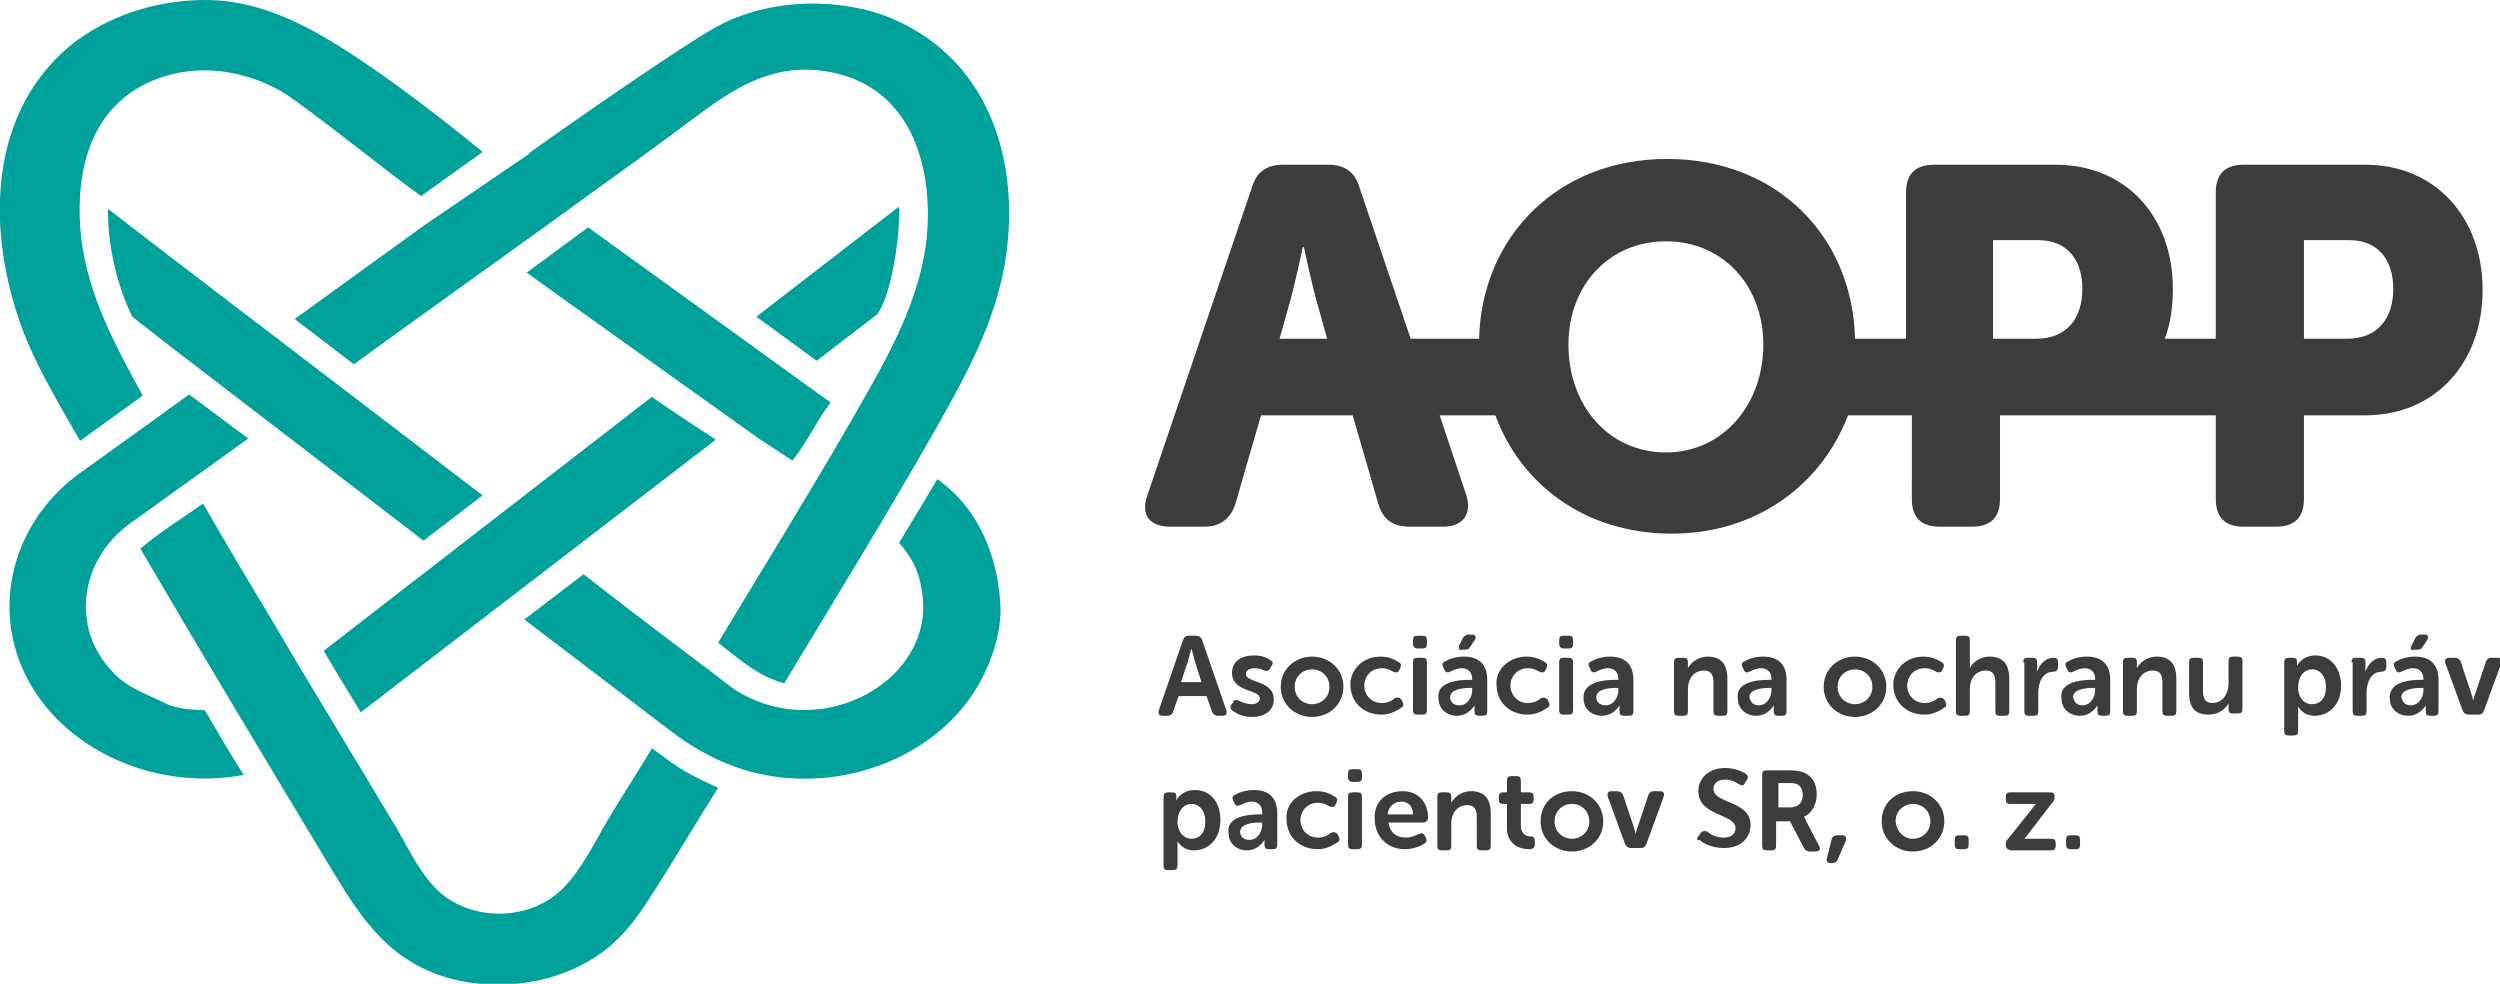
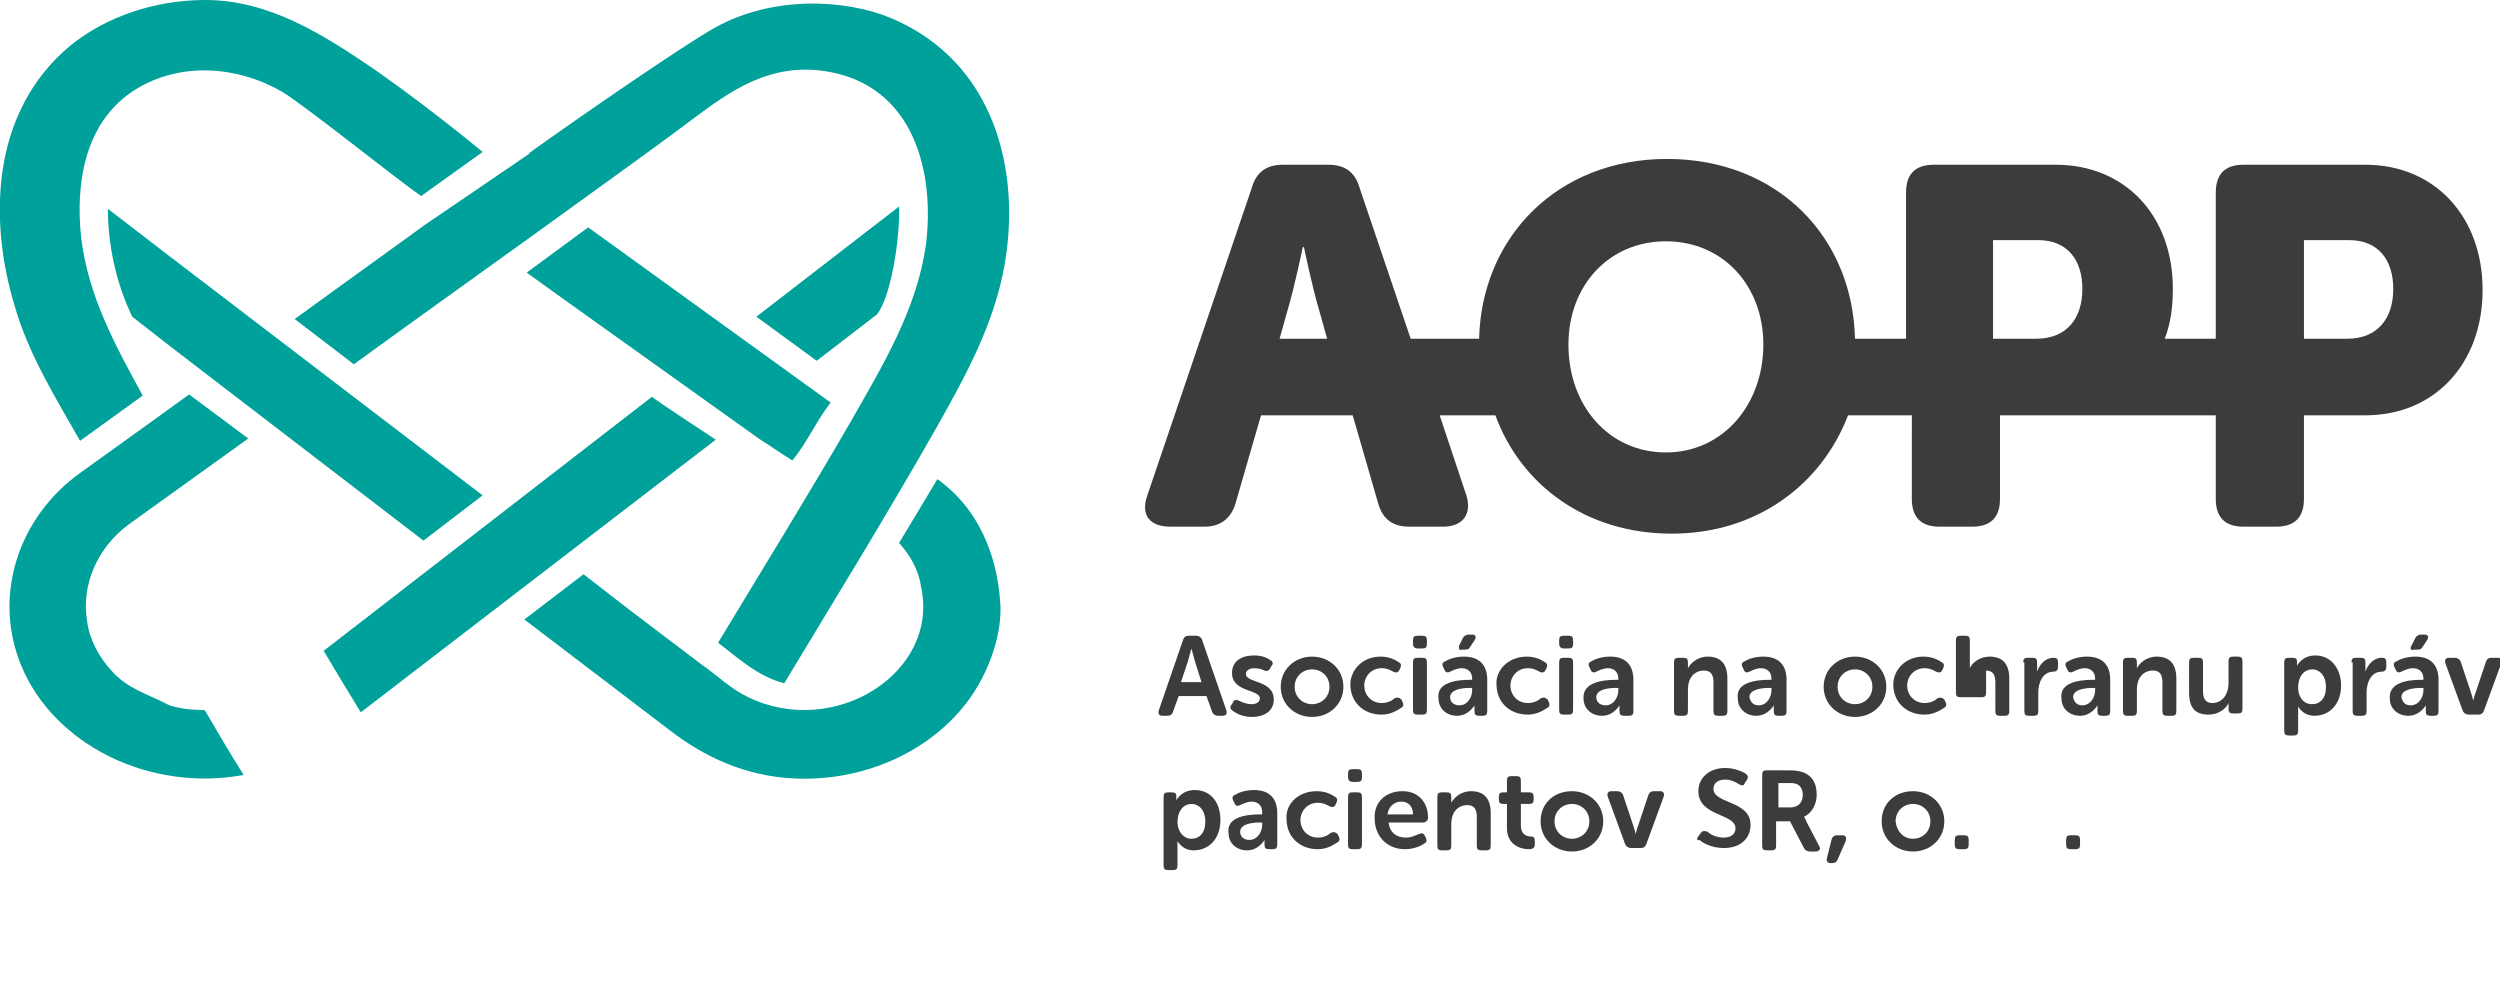
<svg xmlns="http://www.w3.org/2000/svg" version="1.1" id="Layer_1" x="0px" y="0px" viewBox="0 0 215.5 84.8" style="enable-background:new 0 0 215.5 84.8;" xml:space="preserve">
  <g>
    <path style="fill:#3C3C3B;" d="M103.6,58.9L103,57c-0.1-0.4-0.3-1.1-0.3-1.1h0c0,0-0.2,0.7-0.3,1.1l-0.6,1.8H103.6z M102,55.1   c0.1-0.2,0.2-0.3,0.5-0.3h0.6c0.2,0,0.4,0.1,0.5,0.3l2.1,6.1c0.1,0.3,0,0.5-0.3,0.5h-0.4c-0.2,0-0.4-0.1-0.5-0.3l-0.5-1.4h-2.4   l-0.5,1.4c-0.1,0.2-0.2,0.3-0.5,0.3h-0.4c-0.3,0-0.4-0.2-0.3-0.5L102,55.1z" />
    <path style="fill:#3C3C3B;" d="M106.2,60.7l0.1-0.2c0.1-0.2,0.3-0.2,0.5-0.1c0.2,0.1,0.6,0.3,1.1,0.3c0.4,0,0.7-0.2,0.7-0.5   c0-0.8-2.4-0.5-2.4-2.2c0-1,0.8-1.5,1.9-1.5c0.7,0,1.1,0.2,1.4,0.4c0.2,0.1,0.3,0.3,0.1,0.5l-0.1,0.2c-0.1,0.2-0.3,0.3-0.5,0.2   c-0.2-0.1-0.5-0.2-0.9-0.2c-0.4,0-0.7,0.2-0.7,0.5c0,0.8,2.4,0.5,2.4,2.2c0,0.9-0.7,1.5-1.9,1.5c-0.8,0-1.3-0.3-1.6-0.5   C106,61.1,106,60.9,106.2,60.7" />
    <path style="fill:#3C3C3B;" d="M113.1,60.7c0.8,0,1.5-0.6,1.5-1.5c0-0.9-0.7-1.5-1.5-1.5c-0.8,0-1.5,0.6-1.5,1.5   C111.6,60.1,112.3,60.7,113.1,60.7 M113.1,56.6c1.5,0,2.7,1.1,2.7,2.6c0,1.5-1.2,2.6-2.7,2.6c-1.5,0-2.7-1.1-2.7-2.6   C110.4,57.7,111.6,56.6,113.1,56.6" />
    <path style="fill:#3C3C3B;" d="M119,56.6c0.8,0,1.3,0.3,1.6,0.5c0.2,0.1,0.2,0.3,0.1,0.5l-0.1,0.2c-0.1,0.2-0.3,0.2-0.5,0.1   c-0.2-0.1-0.5-0.3-1-0.3c-0.9,0-1.5,0.7-1.5,1.5c0,0.8,0.6,1.5,1.5,1.5c0.5,0,0.9-0.2,1.1-0.4c0.2-0.1,0.4-0.1,0.6,0.1l0.1,0.2   c0.1,0.2,0.1,0.4-0.1,0.5c-0.3,0.2-0.9,0.6-1.7,0.6c-1.6,0-2.7-1.1-2.7-2.6C116.4,57.8,117.4,56.6,119,56.6" />
    <path style="fill:#3C3C3B;" d="M121.8,57.1c0-0.3,0.1-0.4,0.4-0.4h0.4c0.3,0,0.4,0.1,0.4,0.4v4.1c0,0.3-0.1,0.4-0.4,0.4h-0.4   c-0.3,0-0.4-0.1-0.4-0.4V57.1z M121.8,55.5v-0.3c0-0.3,0.1-0.4,0.4-0.4h0.4c0.3,0,0.4,0.1,0.4,0.4v0.3c0,0.3-0.1,0.4-0.4,0.4h-0.4   C121.9,55.9,121.8,55.7,121.8,55.5" />
    <path style="fill:#3C3C3B;" d="M125.8,55.6l0.3-0.6c0.1-0.2,0.3-0.3,0.5-0.3h0.3c0.3,0,0.4,0.2,0.2,0.5l-0.4,0.6   c-0.1,0.2-0.3,0.2-0.5,0.2h-0.2C125.8,56.1,125.7,55.9,125.8,55.6 M125.8,60.8c0.7,0,1.1-0.7,1.1-1.3v-0.2h-0.2   c-0.6,0-1.7,0.1-1.7,0.8C125,60.5,125.3,60.8,125.8,60.8 M126.7,58.6h0.2v-0.1c0-0.6-0.4-0.9-0.9-0.9c-0.4,0-0.8,0.2-1,0.3   c-0.2,0.1-0.4,0.1-0.5-0.2l-0.1-0.2c-0.1-0.2-0.1-0.4,0.2-0.5c0.3-0.2,0.9-0.4,1.6-0.4c1.3,0,2,0.7,2,2v2.7c0,0.3-0.1,0.4-0.4,0.4   h-0.3c-0.3,0-0.4-0.1-0.4-0.4V61c0-0.1,0-0.2,0-0.2h0c0,0-0.5,0.9-1.5,0.9c-0.9,0-1.6-0.6-1.6-1.5   C123.8,58.8,125.6,58.6,126.7,58.6" />
    <path style="fill:#3C3C3B;" d="M131.6,56.6c0.8,0,1.3,0.3,1.6,0.5c0.2,0.1,0.2,0.3,0.1,0.5l-0.1,0.2c-0.1,0.2-0.3,0.2-0.5,0.1   c-0.2-0.1-0.5-0.3-1-0.3c-0.9,0-1.5,0.7-1.5,1.5c0,0.8,0.6,1.5,1.5,1.5c0.5,0,0.9-0.2,1.1-0.4c0.2-0.1,0.4-0.1,0.6,0.1l0.1,0.2   c0.1,0.2,0.1,0.4-0.1,0.5c-0.3,0.2-0.9,0.6-1.7,0.6c-1.6,0-2.7-1.1-2.7-2.6C128.9,57.8,130,56.6,131.6,56.6" />
    <path style="fill:#3C3C3B;" d="M134.4,57.1c0-0.3,0.1-0.4,0.4-0.4h0.4c0.3,0,0.4,0.1,0.4,0.4v4.1c0,0.3-0.1,0.4-0.4,0.4h-0.4   c-0.3,0-0.4-0.1-0.4-0.4V57.1z M134.4,55.5v-0.3c0-0.3,0.1-0.4,0.4-0.4h0.4c0.3,0,0.4,0.1,0.4,0.4v0.3c0,0.3-0.1,0.4-0.4,0.4h-0.4   C134.5,55.9,134.4,55.7,134.4,55.5" />
    <path style="fill:#3C3C3B;" d="M138.4,60.8c0.7,0,1.1-0.7,1.1-1.3v-0.2h-0.2c-0.6,0-1.7,0.1-1.7,0.8   C137.6,60.5,137.9,60.8,138.4,60.8 M139.3,58.6h0.2v-0.1c0-0.6-0.4-0.9-0.9-0.9c-0.4,0-0.8,0.2-1,0.3c-0.2,0.1-0.4,0.1-0.5-0.2   l-0.1-0.2c-0.1-0.2-0.1-0.4,0.2-0.5c0.3-0.2,0.9-0.4,1.6-0.4c1.3,0,2,0.7,2,2v2.7c0,0.3-0.1,0.4-0.4,0.4H140   c-0.3,0-0.4-0.1-0.4-0.4V61c0-0.1,0-0.2,0-0.2h0c0,0-0.5,0.9-1.5,0.9c-0.9,0-1.6-0.6-1.6-1.5C136.4,58.8,138.2,58.6,139.3,58.6" />
    <path style="fill:#3C3C3B;" d="M144.3,57.1c0-0.3,0.1-0.4,0.4-0.4h0.4c0.3,0,0.4,0.1,0.4,0.4v0.3c0,0.1,0,0.2,0,0.2h0   c0.2-0.4,0.8-1,1.7-1c1.1,0,1.7,0.6,1.7,1.9v2.8c0,0.3-0.1,0.4-0.4,0.4h-0.4c-0.3,0-0.4-0.1-0.4-0.4v-2.5c0-0.6-0.2-1-0.8-1   c-0.9,0-1.4,0.7-1.4,1.6v1.9c0,0.3-0.1,0.4-0.4,0.4h-0.4c-0.3,0-0.4-0.1-0.4-0.4V57.1z" />
    <path style="fill:#3C3C3B;" d="M151.6,60.8c0.7,0,1.1-0.7,1.1-1.3v-0.2h-0.2c-0.6,0-1.7,0.1-1.7,0.8   C150.9,60.5,151.1,60.8,151.6,60.8 M152.5,58.6h0.2v-0.1c0-0.6-0.4-0.9-0.9-0.9c-0.4,0-0.8,0.2-1,0.3c-0.2,0.1-0.4,0.1-0.5-0.2   l-0.1-0.2c-0.1-0.2-0.1-0.4,0.2-0.5c0.3-0.2,0.9-0.4,1.6-0.4c1.3,0,2,0.7,2,2v2.7c0,0.3-0.1,0.4-0.4,0.4h-0.3   c-0.3,0-0.4-0.1-0.4-0.4V61c0-0.1,0-0.2,0-0.2h0c0,0-0.5,0.9-1.5,0.9c-0.9,0-1.6-0.6-1.6-1.5C149.6,58.8,151.4,58.6,152.5,58.6" />
    <path style="fill:#3C3C3B;" d="M159.9,60.7c0.8,0,1.5-0.6,1.5-1.5c0-0.9-0.7-1.5-1.5-1.5c-0.8,0-1.5,0.6-1.5,1.5   C158.4,60.1,159.1,60.7,159.9,60.7 M159.9,56.6c1.5,0,2.7,1.1,2.7,2.6c0,1.5-1.2,2.6-2.7,2.6c-1.5,0-2.7-1.1-2.7-2.6   C157.2,57.7,158.4,56.6,159.9,56.6" />
    <path style="fill:#3C3C3B;" d="M165.8,56.6c0.8,0,1.3,0.3,1.6,0.5c0.2,0.1,0.2,0.3,0.1,0.5l-0.1,0.2c-0.1,0.2-0.3,0.2-0.5,0.1   c-0.2-0.1-0.5-0.3-1-0.3c-0.9,0-1.5,0.7-1.5,1.5c0,0.8,0.6,1.5,1.5,1.5c0.5,0,0.9-0.2,1.1-0.4c0.2-0.1,0.4-0.1,0.6,0.1l0.1,0.2   c0.1,0.2,0.1,0.4-0.1,0.5c-0.3,0.2-0.9,0.6-1.7,0.6c-1.6,0-2.7-1.1-2.7-2.6C163.2,57.8,164.2,56.6,165.8,56.6" />
-     <path style="fill:#3C3C3B;" d="M168.6,55.2c0-0.3,0.1-0.4,0.4-0.4h0.4c0.3,0,0.4,0.1,0.4,0.4v2c0,0.2,0,0.4,0,0.4h0   c0.2-0.5,0.9-1,1.7-1c1.1,0,1.7,0.6,1.7,1.9v2.8c0,0.3-0.1,0.4-0.4,0.4h-0.4c-0.3,0-0.4-0.1-0.4-0.4v-2.5c0-0.6-0.2-1-0.8-1   c-0.9,0-1.4,0.7-1.4,1.6v1.9c0,0.3-0.1,0.4-0.4,0.4H169c-0.3,0-0.4-0.1-0.4-0.4V55.2z" />
+     <path style="fill:#3C3C3B;" d="M168.6,55.2c0-0.3,0.1-0.4,0.4-0.4h0.4c0.3,0,0.4,0.1,0.4,0.4v2c0,0.2,0,0.4,0,0.4h0   c0.2-0.5,0.9-1,1.7-1c1.1,0,1.7,0.6,1.7,1.9v2.8c0,0.3-0.1,0.4-0.4,0.4h-0.4c-0.3,0-0.4-0.1-0.4-0.4v-2.5c0-0.6-0.2-1-0.8-1   v1.9c0,0.3-0.1,0.4-0.4,0.4H169c-0.3,0-0.4-0.1-0.4-0.4V55.2z" />
    <path style="fill:#3C3C3B;" d="M174.4,57.1c0-0.3,0.1-0.4,0.4-0.4h0.4c0.3,0,0.4,0.1,0.4,0.4v0.5c0,0.2,0,0.3,0,0.3h0   c0.2-0.6,0.7-1.2,1.4-1.2c0.3,0,0.4,0.1,0.4,0.4v0.4c0,0.3-0.2,0.4-0.4,0.4c-0.9,0-1.3,0.9-1.3,1.8v1.6c0,0.3-0.1,0.4-0.4,0.4h-0.4   c-0.3,0-0.4-0.1-0.4-0.4V57.1z" />
    <path style="fill:#3C3C3B;" d="M179.5,60.8c0.7,0,1.1-0.7,1.1-1.3v-0.2h-0.2c-0.6,0-1.7,0.1-1.7,0.8   C178.8,60.5,179,60.8,179.5,60.8 M180.4,58.6h0.2v-0.1c0-0.6-0.4-0.9-0.9-0.9c-0.4,0-0.8,0.2-1,0.3c-0.2,0.1-0.4,0.1-0.5-0.2   l-0.1-0.2c-0.1-0.2-0.1-0.4,0.2-0.5c0.3-0.2,0.9-0.4,1.6-0.4c1.3,0,2,0.7,2,2v2.7c0,0.3-0.1,0.4-0.4,0.4h-0.3   c-0.3,0-0.4-0.1-0.4-0.4V61c0-0.1,0-0.2,0-0.2h0c0,0-0.5,0.9-1.5,0.9c-0.9,0-1.6-0.6-1.6-1.5C177.5,58.8,179.3,58.6,180.4,58.6" />
    <path style="fill:#3C3C3B;" d="M183,57.1c0-0.3,0.1-0.4,0.4-0.4h0.4c0.3,0,0.4,0.1,0.4,0.4v0.3c0,0.1,0,0.2,0,0.2h0   c0.2-0.4,0.8-1,1.7-1c1.1,0,1.7,0.6,1.7,1.9v2.8c0,0.3-0.1,0.4-0.4,0.4h-0.4c-0.3,0-0.4-0.1-0.4-0.4v-2.5c0-0.6-0.2-1-0.8-1   c-0.9,0-1.4,0.7-1.4,1.6v1.9c0,0.3-0.1,0.4-0.4,0.4h-0.4c-0.3,0-0.4-0.1-0.4-0.4V57.1z" />
    <path style="fill:#3C3C3B;" d="M188.7,57.1c0-0.3,0.1-0.4,0.4-0.4h0.4c0.3,0,0.4,0.1,0.4,0.4v2.5c0,0.6,0.2,1,0.8,1   c0.9,0,1.4-0.8,1.4-1.7v-1.9c0-0.3,0.1-0.4,0.4-0.4h0.4c0.3,0,0.4,0.1,0.4,0.4v4.1c0,0.3-0.1,0.4-0.4,0.4h-0.4   c-0.3,0-0.4-0.1-0.4-0.4v-0.3c0-0.1,0-0.2,0-0.2h0c-0.2,0.5-0.9,1-1.7,1c-1.1,0-1.7-0.5-1.7-1.9V57.1z" />
    <path style="fill:#3C3C3B;" d="M199.3,60.7c0.7,0,1.2-0.5,1.2-1.5c0-0.9-0.5-1.5-1.2-1.5c-0.6,0-1.2,0.5-1.2,1.6   C198.1,60,198.5,60.7,199.3,60.7 M196.9,57.1c0-0.3,0.1-0.4,0.4-0.4h0.3c0.3,0,0.4,0.1,0.4,0.3v0.2c0,0.1,0,0.2,0,0.2h0   c0,0,0.4-0.9,1.6-0.9c1.3,0,2.2,1.1,2.2,2.6c0,1.6-1,2.6-2.3,2.6c-1,0-1.4-0.8-1.4-0.8h0c0,0,0,0.2,0,0.4v1.7   c0,0.3-0.1,0.4-0.4,0.4h-0.4c-0.3,0-0.4-0.1-0.4-0.4V57.1z" />
    <path style="fill:#3C3C3B;" d="M202.7,57.1c0-0.3,0.1-0.4,0.4-0.4h0.4c0.3,0,0.4,0.1,0.4,0.4v0.5c0,0.2,0,0.3,0,0.3h0   c0.2-0.6,0.7-1.2,1.4-1.2c0.3,0,0.4,0.1,0.4,0.4v0.4c0,0.3-0.2,0.4-0.4,0.4c-0.9,0-1.3,0.9-1.3,1.8v1.6c0,0.3-0.1,0.4-0.4,0.4h-0.4   c-0.3,0-0.4-0.1-0.4-0.4V57.1z" />
    <path style="fill:#3C3C3B;" d="M207.9,55.6l0.3-0.6c0.1-0.2,0.3-0.3,0.5-0.3h0.3c0.3,0,0.4,0.2,0.2,0.5l-0.4,0.6   c-0.1,0.2-0.3,0.2-0.5,0.2h-0.2C207.8,56.1,207.7,55.9,207.9,55.6 M207.8,60.8c0.7,0,1.1-0.7,1.1-1.3v-0.2h-0.2   c-0.6,0-1.7,0.1-1.7,0.8C207.1,60.5,207.3,60.8,207.8,60.8 M208.7,58.6h0.2v-0.1c0-0.6-0.4-0.9-0.9-0.9c-0.4,0-0.8,0.2-1,0.3   c-0.2,0.1-0.4,0.1-0.5-0.2l-0.1-0.2c-0.1-0.2-0.1-0.4,0.2-0.5c0.3-0.2,0.9-0.4,1.6-0.4c1.3,0,2,0.7,2,2v2.7c0,0.3-0.1,0.4-0.4,0.4   h-0.3c-0.3,0-0.4-0.1-0.4-0.4V61c0-0.1,0-0.2,0-0.2h0c0,0-0.5,0.9-1.5,0.9c-0.9,0-1.6-0.6-1.6-1.5   C205.9,58.8,207.6,58.6,208.7,58.6" />
    <path style="fill:#3C3C3B;" d="M210.8,57.2c-0.1-0.3,0-0.5,0.3-0.5h0.5c0.2,0,0.4,0.1,0.5,0.3l0.9,2.7c0.1,0.3,0.2,0.7,0.2,0.7h0   c0,0,0.1-0.5,0.2-0.7l0.9-2.7c0.1-0.2,0.2-0.3,0.5-0.3h0.5c0.3,0,0.4,0.2,0.3,0.5l-1.5,4.1c-0.1,0.2-0.2,0.3-0.5,0.3h-0.8   c-0.2,0-0.4-0.1-0.5-0.3L210.8,57.2z" />
    <path style="fill:#3C3C3B;" d="M102.7,72.3c0.7,0,1.2-0.5,1.2-1.5c0-0.9-0.5-1.5-1.2-1.5c-0.6,0-1.2,0.5-1.2,1.6   C101.5,71.5,101.9,72.3,102.7,72.3 M100.3,68.7c0-0.3,0.1-0.4,0.4-0.4h0.3c0.3,0,0.4,0.1,0.4,0.3v0.2c0,0.1,0,0.2,0,0.2h0   c0,0,0.4-0.9,1.6-0.9c1.3,0,2.2,1,2.2,2.6c0,1.6-1,2.6-2.3,2.6c-1,0-1.4-0.8-1.4-0.8h0c0,0,0,0.2,0,0.4v1.7c0,0.3-0.1,0.4-0.4,0.4   h-0.4c-0.3,0-0.4-0.1-0.4-0.4V68.7z" />
    <path style="fill:#3C3C3B;" d="M107.7,72.4c0.7,0,1.1-0.7,1.1-1.3v-0.2h-0.2c-0.6,0-1.7,0.1-1.7,0.8   C106.9,72.1,107.2,72.4,107.7,72.4 M108.6,70.2h0.2V70c0-0.6-0.4-0.9-0.9-0.9c-0.4,0-0.8,0.2-1,0.3c-0.2,0.1-0.4,0.1-0.5-0.2   l-0.1-0.2c-0.1-0.2-0.1-0.4,0.2-0.5c0.3-0.2,0.9-0.4,1.6-0.4c1.3,0,2,0.7,2,2v2.7c0,0.3-0.1,0.4-0.4,0.4h-0.3   c-0.3,0-0.4-0.1-0.4-0.4v-0.2c0-0.1,0-0.2,0-0.2h0c0,0-0.5,0.9-1.5,0.9c-0.9,0-1.6-0.6-1.6-1.5C105.7,70.4,107.5,70.2,108.6,70.2" />
    <path style="fill:#3C3C3B;" d="M113.5,68.2c0.8,0,1.3,0.3,1.6,0.5c0.2,0.1,0.2,0.3,0.1,0.5l-0.1,0.2c-0.1,0.2-0.3,0.2-0.5,0.1   c-0.2-0.1-0.5-0.3-1-0.3c-0.9,0-1.5,0.7-1.5,1.5c0,0.8,0.6,1.5,1.5,1.5c0.5,0,0.9-0.2,1.1-0.4c0.2-0.1,0.4-0.1,0.6,0.1l0.1,0.2   c0.1,0.2,0.1,0.4-0.1,0.5c-0.3,0.2-0.9,0.6-1.7,0.6c-1.6,0-2.7-1.1-2.7-2.6C110.8,69.3,111.9,68.2,113.5,68.2" />
    <path style="fill:#3C3C3B;" d="M116.2,68.7c0-0.3,0.1-0.4,0.4-0.4h0.4c0.3,0,0.4,0.1,0.4,0.4v4.1c0,0.3-0.1,0.4-0.4,0.4h-0.4   c-0.3,0-0.4-0.1-0.4-0.4V68.7z M116.2,67v-0.3c0-0.3,0.1-0.4,0.4-0.4h0.4c0.3,0,0.4,0.1,0.4,0.4V67c0,0.3-0.1,0.4-0.4,0.4h-0.4   C116.4,67.4,116.2,67.3,116.2,67" />
    <path style="fill:#3C3C3B;" d="M121.8,70.2c0-0.7-0.4-1.1-1-1.1c-0.6,0-1.1,0.4-1.2,1.1H121.8z M120.9,68.2c1.4,0,2.2,1,2.2,2.3   c0,0.2-0.2,0.4-0.4,0.4h-3c0.1,0.9,0.7,1.3,1.5,1.3c0.5,0,0.8-0.2,1.1-0.3c0.2-0.1,0.4-0.1,0.5,0.1l0.1,0.2   c0.1,0.2,0.1,0.4-0.1,0.5c-0.3,0.2-0.9,0.5-1.7,0.5c-1.6,0-2.6-1.2-2.6-2.6C118.4,69.2,119.4,68.2,120.9,68.2" />
    <path style="fill:#3C3C3B;" d="M123.9,68.7c0-0.3,0.1-0.4,0.4-0.4h0.4c0.3,0,0.4,0.1,0.4,0.4V69c0,0.1,0,0.2,0,0.2h0   c0.2-0.4,0.8-1,1.7-1c1.1,0,1.7,0.6,1.7,1.9v2.8c0,0.3-0.1,0.4-0.4,0.4h-0.4c-0.3,0-0.4-0.1-0.4-0.4v-2.5c0-0.6-0.2-1-0.8-1   c-0.9,0-1.4,0.7-1.4,1.6v1.9c0,0.3-0.1,0.4-0.4,0.4h-0.4c-0.3,0-0.4-0.1-0.4-0.4V68.7z" />
    <path style="fill:#3C3C3B;" d="M129.9,69.3h-0.3c-0.3,0-0.4-0.1-0.4-0.4v-0.2c0-0.3,0.1-0.4,0.4-0.4h0.3v-1c0-0.3,0.1-0.4,0.4-0.4   h0.4c0.3,0,0.4,0.1,0.4,0.4v1h0.7c0.3,0,0.4,0.1,0.4,0.4v0.2c0,0.3-0.1,0.4-0.4,0.4h-0.7v1.9c0,0.7,0.5,0.9,0.8,0.9   c0.3,0,0.4,0.1,0.4,0.4v0.3c0,0.3-0.2,0.4-0.5,0.4c-0.9,0-1.9-0.5-1.9-1.8V69.3z" />
    <path style="fill:#3C3C3B;" d="M135.5,72.3c0.8,0,1.5-0.6,1.5-1.5c0-0.9-0.7-1.5-1.5-1.5c-0.8,0-1.5,0.6-1.5,1.5   C134,71.7,134.7,72.3,135.5,72.3 M135.5,68.2c1.5,0,2.7,1.1,2.7,2.6c0,1.5-1.2,2.6-2.7,2.6c-1.5,0-2.7-1.1-2.7-2.6   C132.8,69.2,134,68.2,135.5,68.2" />
    <path style="fill:#3C3C3B;" d="M138.6,68.7c-0.1-0.3,0-0.5,0.3-0.5h0.5c0.2,0,0.4,0.1,0.5,0.3l0.9,2.7c0.1,0.3,0.2,0.7,0.2,0.7h0   c0,0,0.1-0.5,0.2-0.7l0.9-2.7c0.1-0.2,0.2-0.3,0.5-0.3h0.5c0.3,0,0.4,0.2,0.3,0.5l-1.5,4.1c-0.1,0.2-0.2,0.3-0.5,0.3h-0.8   c-0.2,0-0.4-0.1-0.5-0.3L138.6,68.7z" />
    <path style="fill:#3C3C3B;" d="M146.4,72.1l0.2-0.3c0.2-0.2,0.3-0.2,0.6-0.1c0.2,0.2,0.7,0.5,1.4,0.5c0.6,0,1-0.3,1-0.8   c0-1.3-3.2-1-3.2-3.2c0-1.2,1-2,2.3-2c0.8,0,1.5,0.3,1.8,0.5c0.2,0.2,0.2,0.3,0.1,0.5l-0.2,0.3c-0.1,0.3-0.3,0.2-0.5,0.1   c-0.3-0.2-0.7-0.4-1.2-0.4c-0.6,0-1,0.3-1,0.8c0,1.3,3.2,1,3.2,3.1c0,1.1-0.8,2-2.3,2c-1,0-1.8-0.4-2.1-0.7   C146.3,72.5,146.2,72.3,146.4,72.1" />
    <path style="fill:#3C3C3B;" d="M154.3,69.6c0.7,0,1.1-0.4,1.1-1.1c0-0.4-0.2-0.8-0.5-0.9c-0.2-0.1-0.4-0.1-0.7-0.1h-0.9v2.1H154.3z    M151.9,66.8c0-0.3,0.1-0.4,0.4-0.4h1.9c0.7,0,1,0.1,1.3,0.2c0.7,0.3,1.1,0.9,1.1,1.9c0,0.8-0.4,1.6-1.1,1.9v0c0,0,0.1,0.1,0.2,0.4   l1.1,2.1c0.2,0.3,0,0.5-0.3,0.5H156c-0.2,0-0.4-0.1-0.5-0.3l-1.2-2.3h-1.2v2.1c0,0.3-0.1,0.4-0.4,0.4h-0.4c-0.3,0-0.4-0.1-0.4-0.4   V66.8z" />
    <path style="fill:#3C3C3B;" d="M157.9,72.3c0.1-0.2,0.2-0.3,0.5-0.3h0.4c0.3,0,0.4,0.2,0.3,0.5l-0.7,1.6c-0.1,0.2-0.2,0.3-0.5,0.3   h-0.1c-0.3,0-0.4-0.2-0.3-0.5L157.9,72.3z" />
    <path style="fill:#3C3C3B;" d="M164.9,72.3c0.8,0,1.5-0.6,1.5-1.5c0-0.9-0.7-1.5-1.5-1.5c-0.8,0-1.5,0.6-1.5,1.5   C163.5,71.7,164.1,72.3,164.9,72.3 M164.9,68.2c1.5,0,2.7,1.1,2.7,2.6c0,1.5-1.2,2.6-2.7,2.6c-1.5,0-2.7-1.1-2.7-2.6   C162.2,69.2,163.4,68.2,164.9,68.2" />
    <path style="fill:#3C3C3B;" d="M168.5,72.4c0-0.3,0.1-0.4,0.4-0.4h0.4c0.3,0,0.4,0.1,0.4,0.4v0.4c0,0.3-0.1,0.4-0.4,0.4h-0.4   c-0.3,0-0.4-0.1-0.4-0.4V72.4z" />
-     <path style="fill:#3C3C3B;" d="M172.9,72.8c0-0.2,0-0.3,0.2-0.5l2-2.5c0.2-0.3,0.4-0.5,0.4-0.5v0c0,0-0.1,0-0.5,0h-1.7   c-0.3,0-0.4-0.1-0.4-0.4v-0.2c0-0.3,0.1-0.4,0.4-0.4h3.4c0.3,0,0.4,0.1,0.4,0.3v0.1c0,0.2,0,0.3-0.2,0.5l-2,2.6   c-0.2,0.3-0.4,0.5-0.4,0.5v0c0,0,0.1,0,0.5,0h1.8c0.3,0,0.4,0.1,0.4,0.4v0.2c0,0.3-0.1,0.4-0.4,0.4h-3.5   C173,73.2,172.9,73.1,172.9,72.8L172.9,72.8z" />
    <path style="fill:#3C3C3B;" d="M178.1,72.4c0-0.3,0.1-0.4,0.4-0.4h0.4c0.3,0,0.4,0.1,0.4,0.4v0.4c0,0.3-0.1,0.4-0.4,0.4h-0.4   c-0.3,0-0.4-0.1-0.4-0.4V72.4z" />
    <path style="fill:#3C3C3B;" d="M202.3,29.2h-3.7v-8.5h3.9c2.5,0,3.8,1.7,3.8,4.2C206.3,27.4,205,29.2,202.3,29.2 M171.8,29.2v-8.5   h3.9c2.5,0,3.8,1.7,3.8,4.2c0,2.5-1.3,4.3-4,4.3H171.8z M143.6,39c-4.9,0-8.4-4-8.4-9.3c0-5.1,3.5-8.9,8.4-8.9   c4.9,0,8.4,3.8,8.4,8.9C152,34.9,148.5,39,143.6,39 M111,26.7c0.6-2,1.3-5.4,1.3-5.4h0.1c0,0,0.7,3.4,1.3,5.4l0.7,2.5h-4.1   L111,26.7z M203.9,14.2h-10.5c-1.6,0-2.4,0.8-2.4,2.4v12.6h-4.4c0.5-1.3,0.7-2.7,0.7-4.3c0-6.3-4.1-10.7-10.1-10.7h-10.5   c-1.6,0-2.4,0.8-2.4,2.4v12.6h-4.4c-0.2-8.8-6.7-15.5-16.2-15.5c-9.5,0-16,6.8-16.2,15.5h-5.9l-4.4-13c-0.4-1.4-1.3-2-2.7-2h-3.9   c-1.4,0-2.3,0.6-2.7,2l-9,26.5c-0.6,1.7,0.2,2.7,2,2.7h2.9c1.4,0,2.3-0.7,2.7-2l1.3-4.5l0.9-3.1h7.9l0.9,3.1l1.3,4.5   c0.4,1.4,1.3,2,2.7,2h2.9c1.7,0,2.5-1.1,2-2.7l-2.3-6.9h4.8c2.2,6,7.8,10.2,15.2,10.2c7.3,0,12.9-4.2,15.2-10.2h5.5V43   c0,1.6,0.8,2.4,2.4,2.4h2.8c1.6,0,2.4-0.8,2.4-2.4v-7.2h5.3c0.1,0,0.3,0,0.4,0H191V43c0,1.6,0.8,2.4,2.4,2.4h2.8   c1.6,0,2.4-0.8,2.4-2.4v-7.2h5.3c6,0,10.1-4.5,10.1-10.8C214,18.7,209.9,14.2,203.9,14.2" />
    <path style="fill:#00A19A;" d="M17.5,61.2c-1,0-1.9-0.1-2.9-0.4l0,0c-1.9-1-3.6-1.4-5-3c-1.1-1.2-1.9-2.7-2.1-4.3   c-0.5-3.1,0.9-6.3,3.6-8.3l10.3-7.4L16.3,34l-2.9,2.1c-2.1,1.5-4.3,3.1-6.4,4.6c-5.5,3.9-7.6,10.7-5.2,16.6   c2.8,6.9,11.1,11,19.2,9.5c-1.2-1.9-2.3-3.8-3.3-5.5C17.6,61.2,17.6,61.2,17.5,61.2" />
    <path style="fill:#00A19A;" d="M77.5,17.8l-12.3,9.5l5.2,3.8l5.2-4C76.8,25.6,77.6,20.5,77.5,17.8" />
    <path style="fill:#00A19A;" d="M61.7,37.9c0,0-5.5-3.6-5.5-3.7L27.9,56.1c1,1.7,2.1,3.5,3.2,5.3L61.7,37.9z" />
-     <path style="fill:#00A19A;" d="M57.3,65.3l-1.1-0.8c-1.2,2-2.5,4-3.7,6c-1.2,2-2.3,4.4-4,6.1c-2.7,2.7-7.5,2.9-10.5,0.4   c-1.7-1.5-2.7-3.7-3.8-5.6c-1.3-2.1-2.5-4.2-3.8-6.3c-2.2-3.7-4.5-7.4-6.7-11.2c-2.1-3.5-4.2-7-6.2-10.5c-1.8,1.3-3.8,2.5-5.4,3.9   c5.5,9.4,11.1,18.7,16.7,28c2.5,4.1,4.9,7.7,10.2,9.1c4.4,1.1,9.3,0.3,12.9-2.3c2.3-1.7,3.6-3.9,5-6.1c1.7-2.7,3.3-5.4,5-8.1   C60.3,67.2,58.7,66.4,57.3,65.3" />
    <path style="fill:#00A19A;" d="M12.3,34.1C9.9,29.7,7.6,25.5,7,20.5c-0.5-4.5,0.2-10,4.7-12.8c3.9-2.4,8.8-2,12.6,0.2   c2,1.2,9.7,7.4,12,9l5.3-3.8c0,0-4.3-3.6-9.3-7.1C27.9,3,23.2,0,17.7,0C13.4,0,9.2,1.4,6.1,3.9C-0.8,9.6-1,19,1.3,26.5   c1.2,4.1,3.5,7.8,5.6,11.5L12.3,34.1z" />
    <path style="fill:#00A19A;" d="M36.6,19.4l-11.2,8.1l5.1,3.9l4.7-3.4l0,0c0,0,21.9-15.7,24.6-17.8c3.2-2.4,6.5-4.7,11.1-4.1   c8.1,1.1,9.7,9.1,8.9,15.1c-0.8,5.5-3.7,10.3-6.5,15.2c-3.7,6.4-7.6,12.7-11.4,19c1.7,1.3,3.4,2.9,5.7,3.5   c4.4-7.3,8.9-14.6,13.1-22c2.6-4.6,5-9,5.9-14.1c1.4-8-0.8-17.4-9.7-21.2c-4-1.7-10.3-2-15.3,0.8c-2.7,1.5-12.1,8-16,10.8l0.1,0   L36.6,19.4C36.6,19.5,36.6,19.5,36.6,19.4" />
    <path style="fill:#00A19A;" d="M86.2,51.7C86,49,85,44.3,80.8,41.3c-1,1.7-2.1,3.5-3.3,5.5c1,1.1,1.7,2.4,1.9,3.8c0,0,0,0,0,0   c1.6,7.4-7.5,13.1-14.9,9.5c-1.5-0.7-2.7-1.9-4-2.8c-2.1-1.6-4.1-3.1-6.2-4.7c-1.3-1-2.7-2.1-4-3.1l-5.1,3.9   c4.2,3.2,8.4,6.4,12.6,9.6c3,2.3,6.5,3.9,10.6,4.1c5.9,0.3,11.6-2.2,14.9-6.5C85.3,58,86.5,54.4,86.2,51.7" />
    <path style="fill:#00A19A;" d="M36.5,46.6l5.1-3.9L14.5,22l0,0l-5.2-4c0,3.1,0.7,6.4,2.1,9.3l3.2,2.5c0,0,0,0,0,0L36.5,46.6z" />
    <path style="fill:#00A19A;" d="M45.4,23.5l3.2,2.3c5.6,4,11.2,8,16.8,12l2.9,1.9c1.3-1.6,2-3.3,3.3-5l-13.7-9.9l0,0l-7.2-5.2   L45.4,23.5z" />
  </g>
</svg>